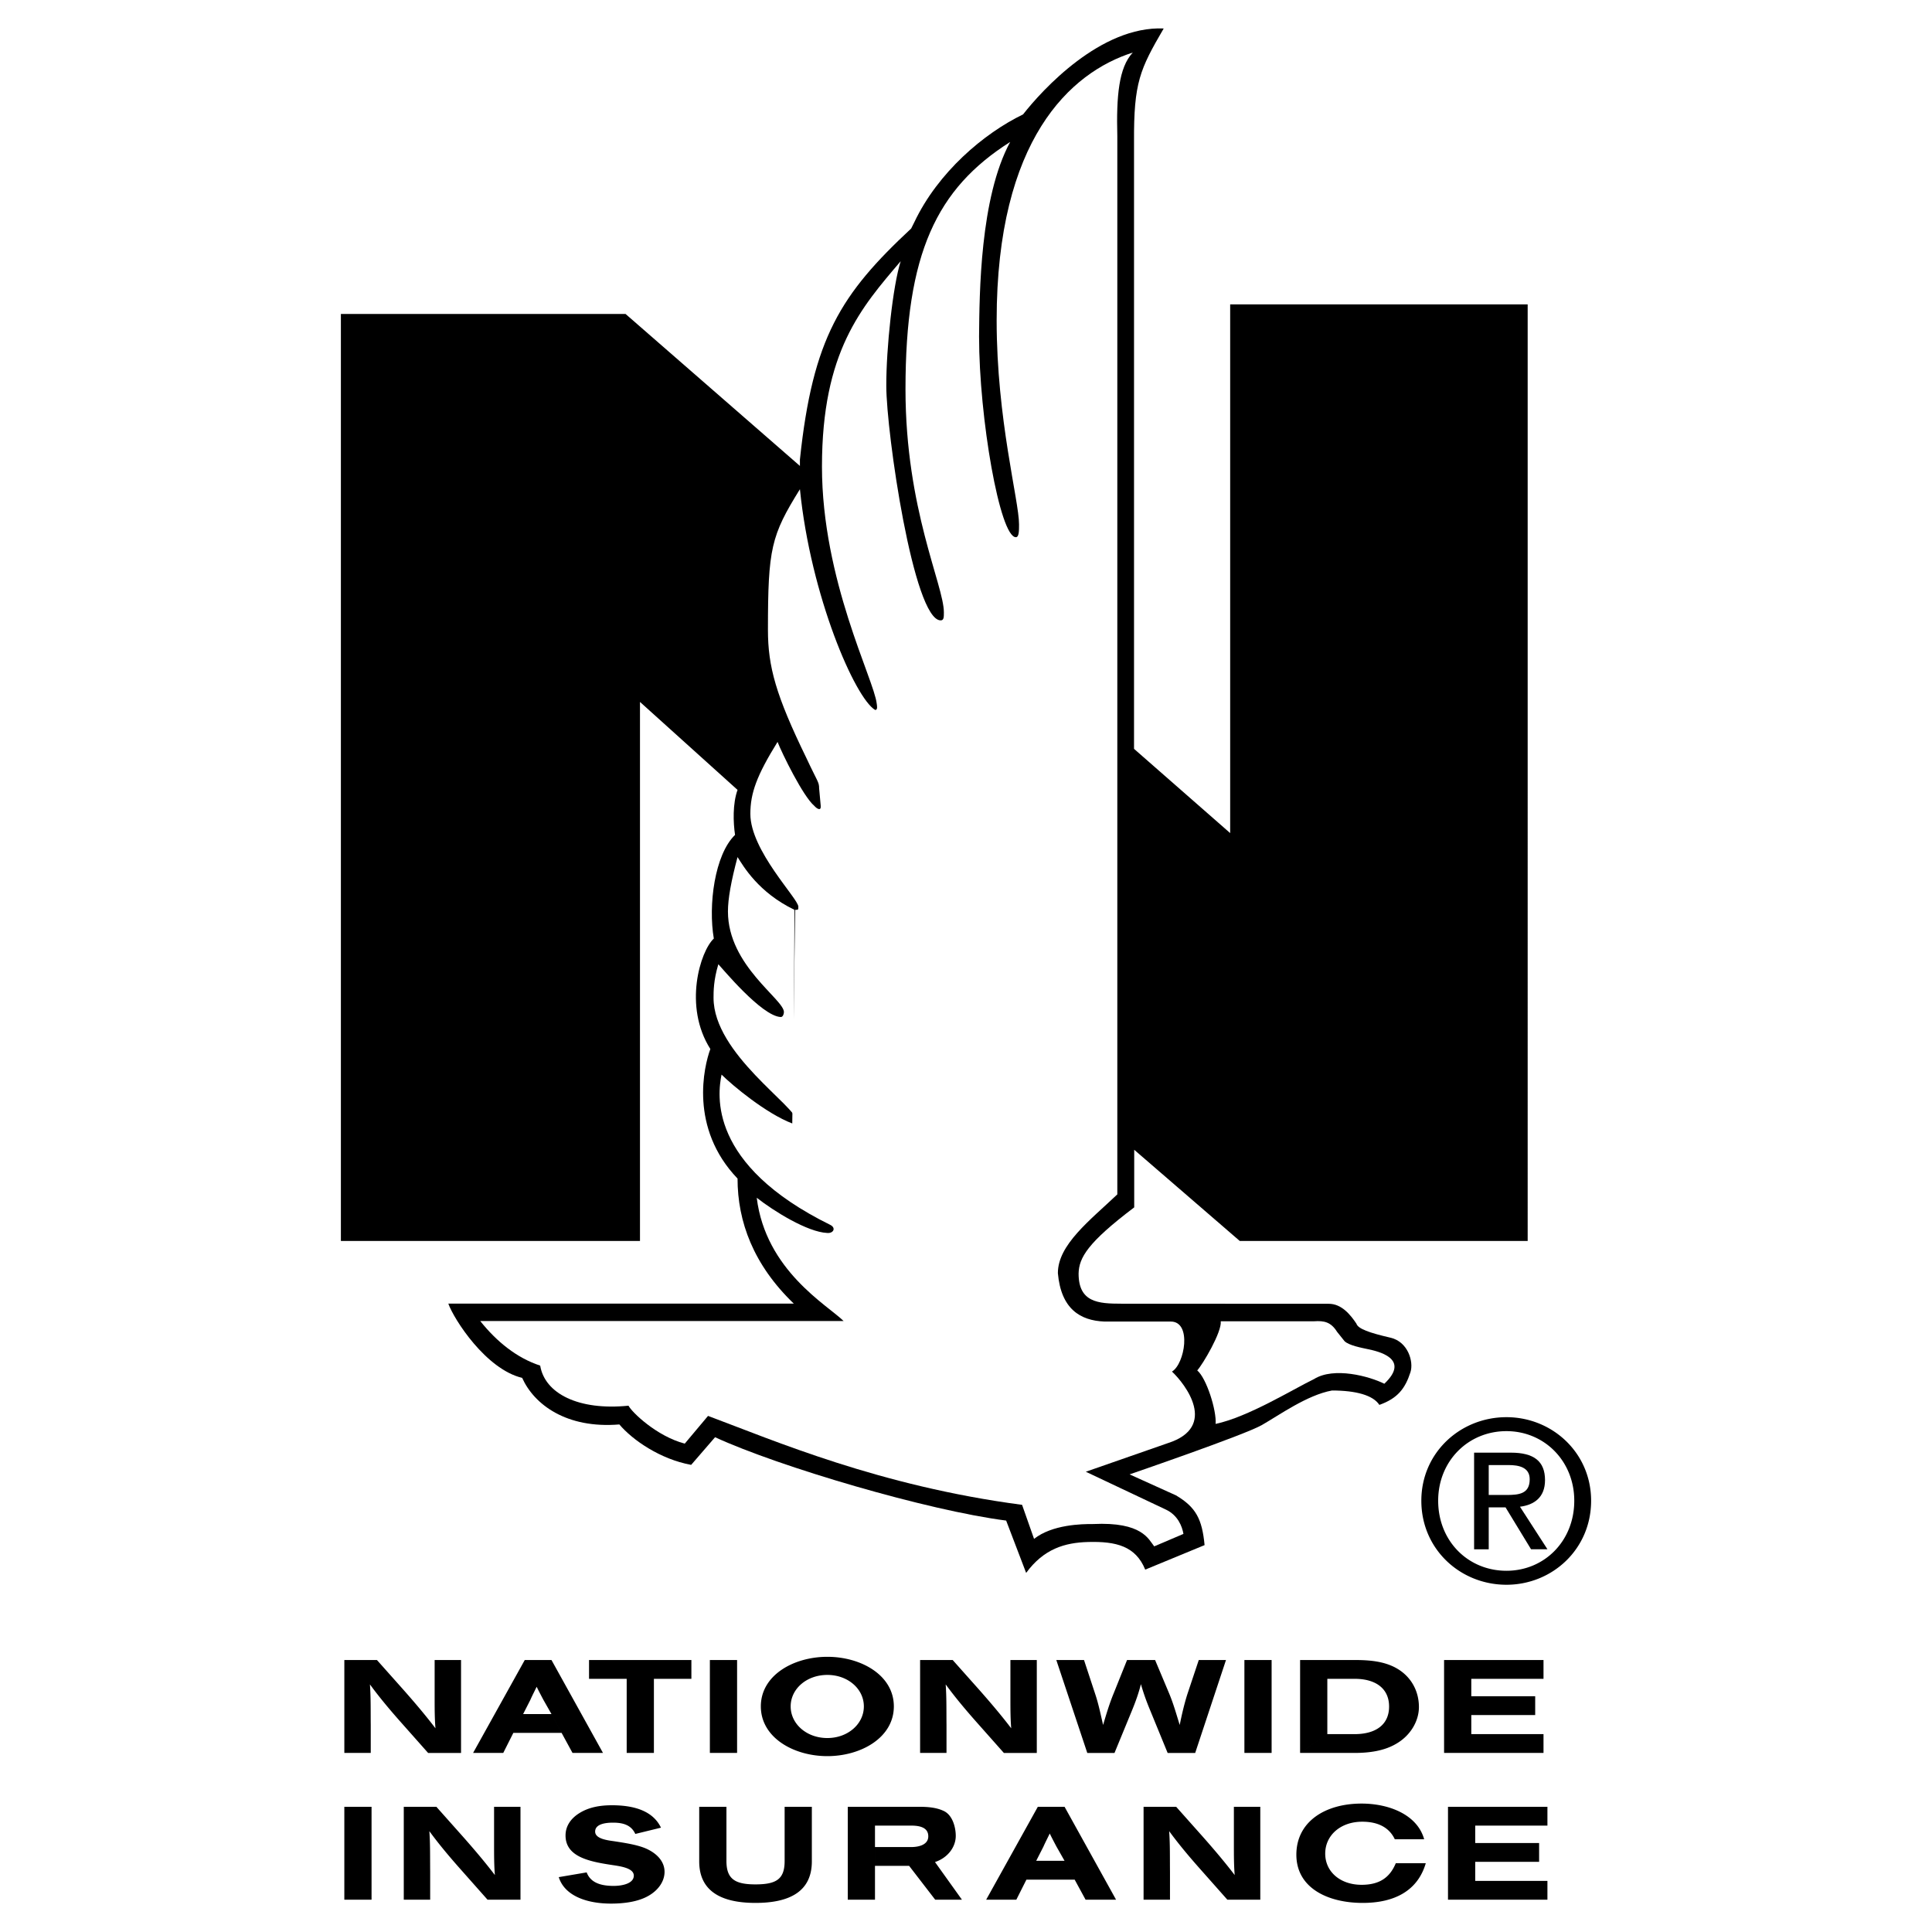
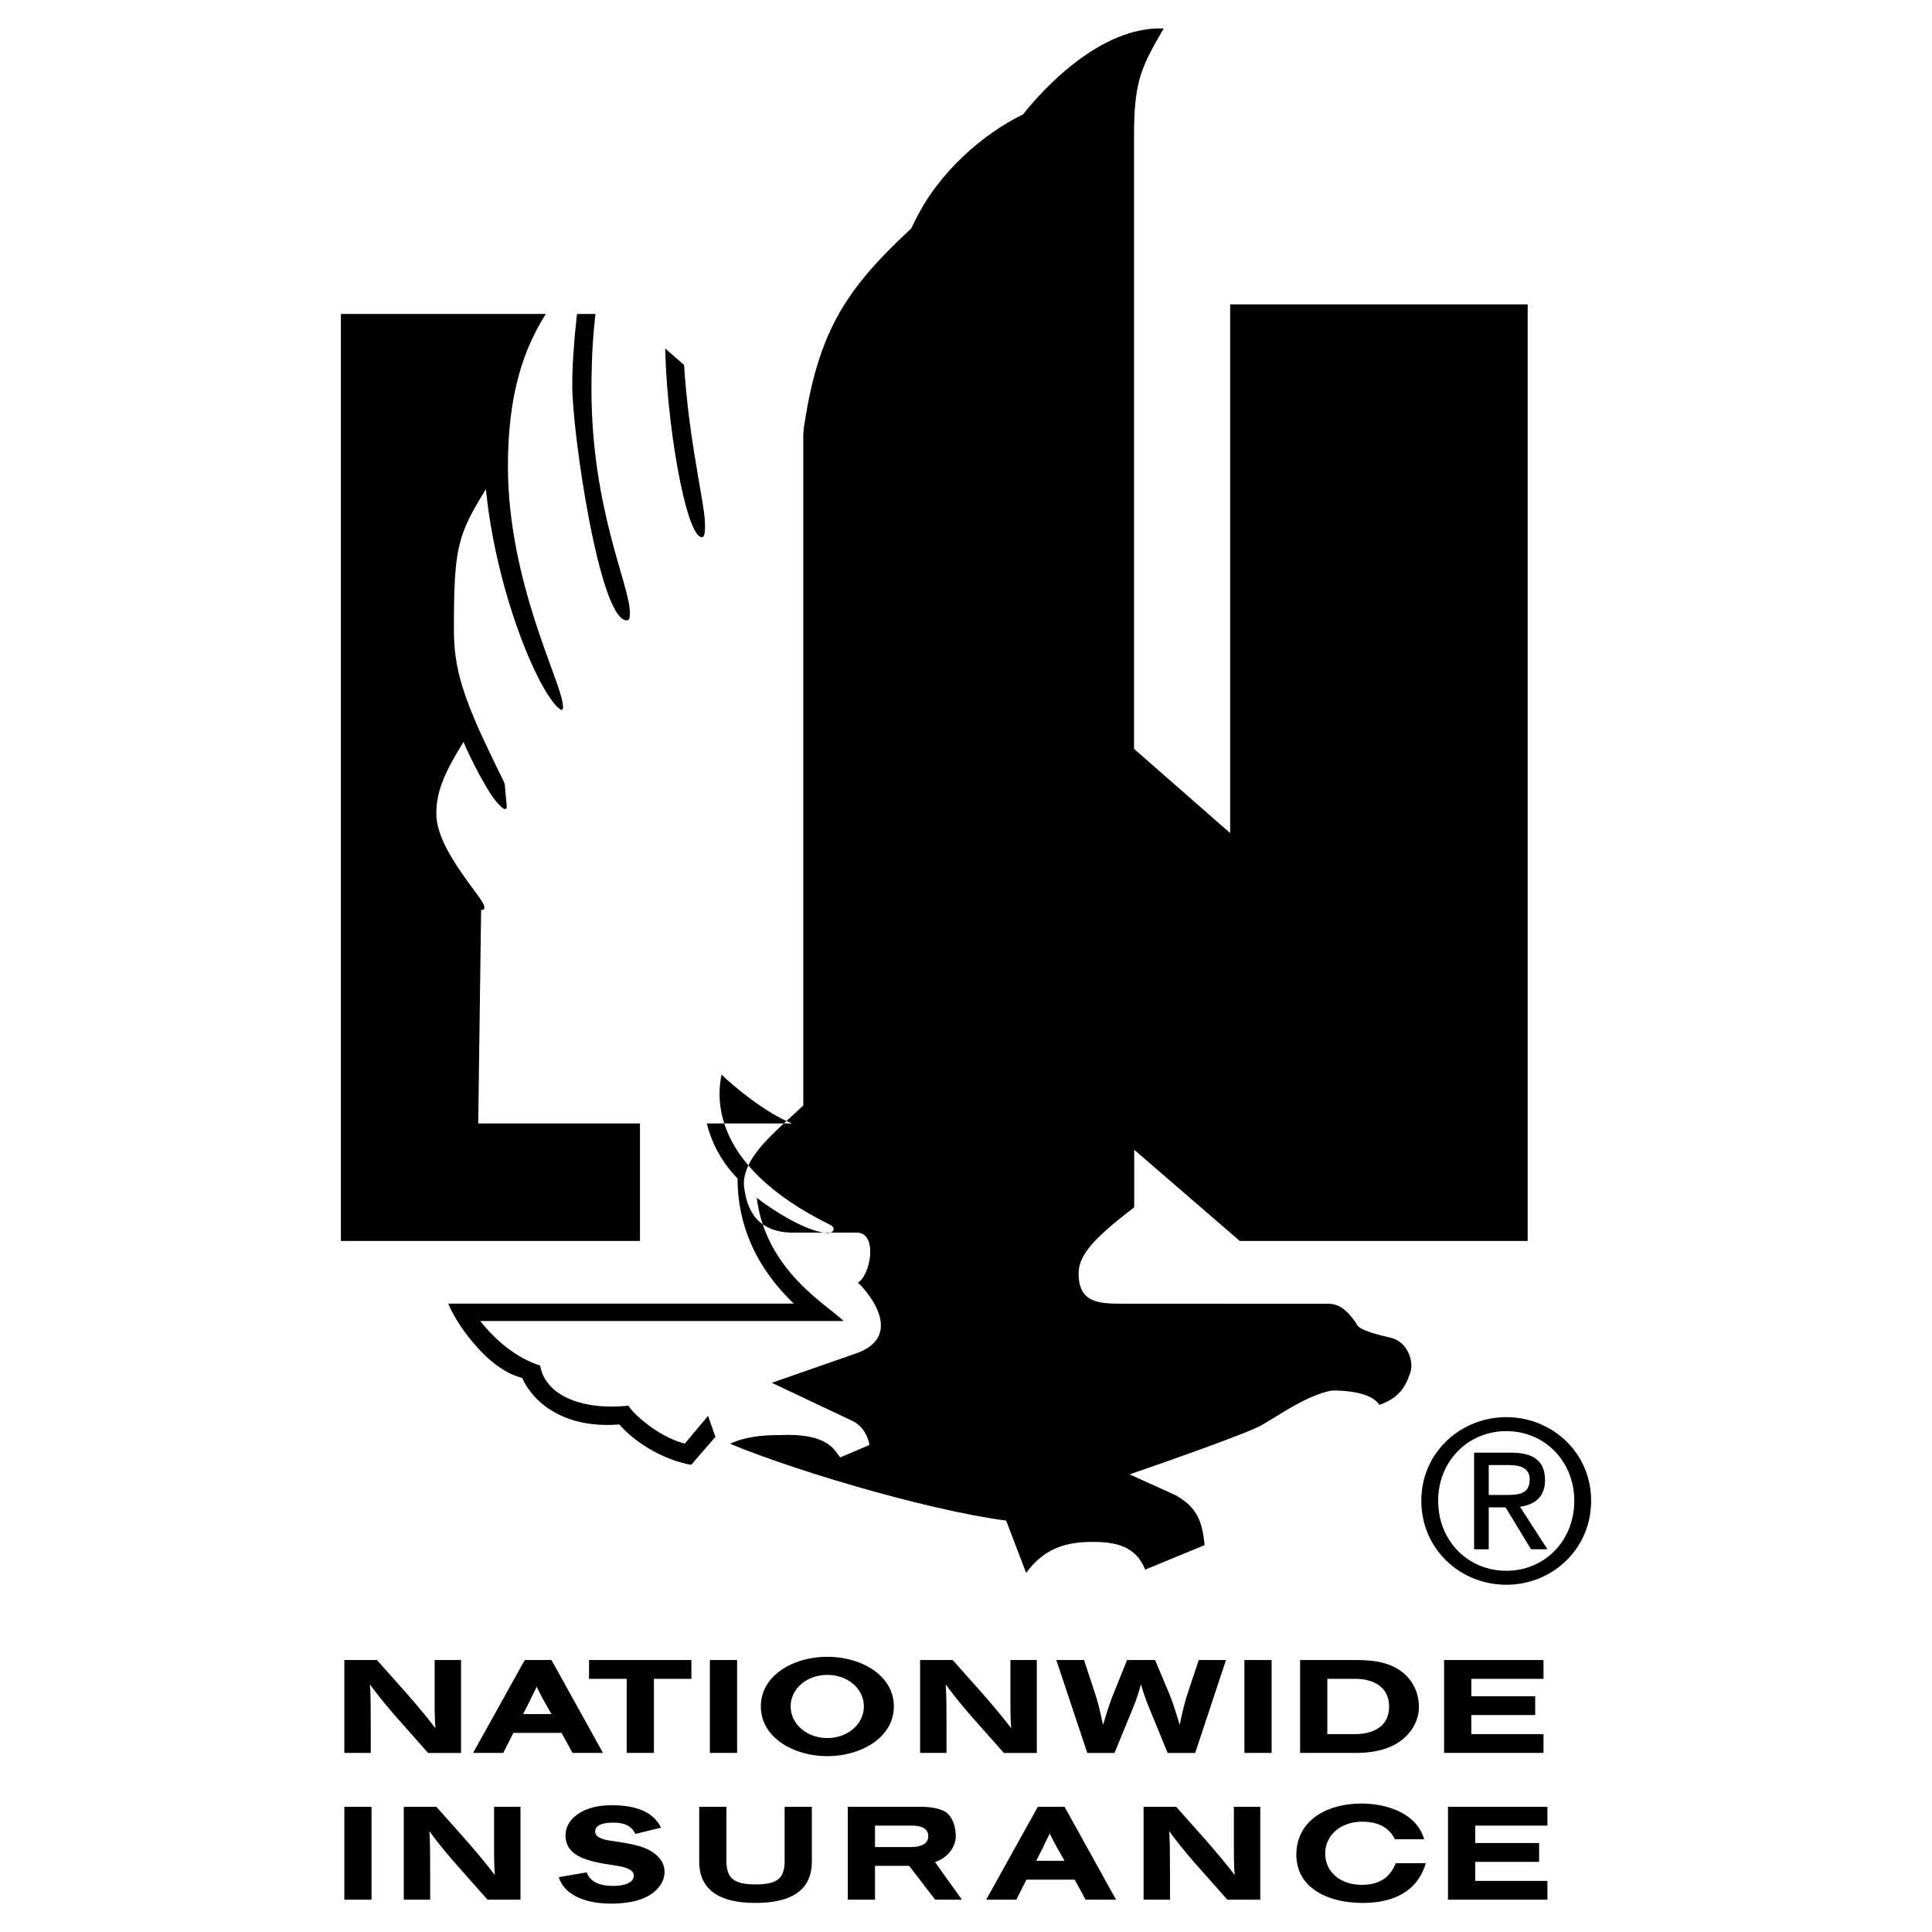
<svg xmlns="http://www.w3.org/2000/svg" width="2500" height="2500" viewBox="0 0 192.756 192.756">
  <g fill-rule="evenodd" clip-rule="evenodd">
    <path fill="#fff" d="M0 0h192.756v192.756H0V0z" />
    <path d="M73.585 117.586c0 4.309 1.596 8.617 5.612 12.475H44.728c.562 1.572 3.749 6.547 7.367 7.41 1.199 2.664 4.426 5.084 9.699 4.646 1.303 1.551 4.087 3.473 7.163 4.033l2.385-2.758c6.399 2.947 21.2 7.311 29.042 8.316l1.994 5.221c1.756-2.393 3.844-3.021 6.18-3.084 2.805-.076 4.742.412 5.701 2.756l5.922-2.445c-.248-2.605-.867-3.785-2.854-4.963l-4.629-2.094s11.455-3.926 13.191-4.918c1.738-.992 4.514-2.994 7.004-3.451 2.393 0 4.104.473 4.725 1.436 1.83-.652 2.576-1.635 3.102-3.258.342-1.055-.248-3.041-1.986-3.445-2.109-.488-3.246-.885-3.406-1.404-.596-.891-1.477-1.98-2.752-1.98l-20.719-.01c-2.285 0-4.246-.133-4.246-3.006.037-1.572.883-3.074 5.549-6.604v-5.746l10.531 9.098h28.725V30.368h-29.682v52.749l-9.592-8.404V14.145c-.033-5.925.588-7.229 2.961-11.304-6.283-.268-12.115 6.123-14.033 8.573-3.914 1.894-8.478 5.765-10.843 10.745l-.319.639c-7.021 6.542-9.823 10.922-11.1 23.05v.638l-17.394-15.16H34.01v92.485h29.841V70.032l9.734 8.777c-.497 1.386-.435 3.248-.249 4.488-2.047 1.986-2.685 7.036-2.118 10.343-1.356 1.26-3.059 6.756-.346 11.02-.638 1.721-2.126 7.875 2.713 12.926 0 0-4.839-5.051 0 0z" />
-     <path d="M121.281 142.064c.111-1.34-.912-4.566-1.832-5.338.547-.594 2.469-3.844 2.346-4.902h9.309c.992-.066 1.676.059 2.295 1.051l.744.93c.436.436 1.74.674 2.359.807.869.188 4.312.9 1.613 3.445-1.49-.746-5.027-1.707-7.012-.467-2.171 1.055-6.578 3.785-9.822 4.474 0 0 3.244-.689 0 0zM79.262 90.774c-3.599-1.737-5.088-4.343-5.677-5.264-.638 2.394-.958 4.149-.958 5.426 0 5.425 5.626 8.778 5.585 10.053-.006.178-.099.488-.319.479-1.913-.08-5.904-4.947-6.224-5.266-.479 1.596-.479 2.713-.479 3.352 0 5.584 8.298 10.85 8.298 12.287 0 .318 0 .318-.319.318l.093-21.385z" fill="#fff" />
-     <path d="M79.044 112.088c-2.606-.992-5.957-3.785-7.055-4.875-.391 1.959-1.383 8.971 10.84 14.99.621.309.314.873-.308.809-1.953-.09-5.276-2.145-7.022-3.512.9 7.262 7.051 10.707 8.666 12.297H47.911c1.649 2.066 3.646 3.684 5.984 4.451.454 2.77 3.805 4.506 8.812 3.998.319.639 2.811 3.053 5.612 3.785l2.323-2.766c6.604 2.467 17.09 6.996 31.331 8.873l1.195 3.396c1.812-1.426 4.729-1.488 5.879-1.48 4.934-.242 5.551 1.543 6.109 2.227l2.916-1.242c-.123-.744-.559-1.861-1.736-2.42l-8.004-3.783 8.189-2.855c5.025-1.613 1.738-5.895.406-7.139 1.27-.74 2.014-4.99-.115-4.99h-6.619c-2.42-.094-4.334-1.258-4.648-4.832 0-2.832 3.18-5.246 5.93-7.855V13.583c-.104-3.998.146-6.853 1.543-8.339-6.236 1.983-13.582 8.688-13.582 26.721 0 9.894 2.234 17.961 2.234 20.355 0 .638 0 1.276-.318 1.276-1.596 0-3.67-11.898-3.67-20.036.039-4.244.084-13.827 3.104-19.398-7.342 4.664-10.445 11.1-10.445 24.664 0 11.969 3.83 19.558 3.83 22.27 0 .479 0 .798-.319.798-2.713 0-5.426-18.76-5.426-23.388-.012-3.73.65-9.994 1.437-12.447-3.93 4.621-7.855 9.008-7.855 20.497 0 11.33 5.2 21.243 5.461 23.635.015.138.139.665-.16.638-1.997-1.183-6.426-11.339-7.5-22.021-2.872 4.627-3.191 5.904-3.191 14.042 0 3.67.798 6.542 3.83 12.766 1.117 2.394 1.276 2.394 1.276 3.032l.16 1.755c.046.55-.387.287-.638 0-1.12-.938-3.224-5.235-3.67-6.383-2.075 3.351-2.713 5.106-2.713 7.181 0 3.67 4.788 8.457 4.788 9.255 0 .319 0 .319-.319.319l-.288 21.313z" fill="#fff" />
+     <path d="M79.044 112.088c-2.606-.992-5.957-3.785-7.055-4.875-.391 1.959-1.383 8.971 10.84 14.99.621.309.314.873-.308.809-1.953-.09-5.276-2.145-7.022-3.512.9 7.262 7.051 10.707 8.666 12.297H47.911c1.649 2.066 3.646 3.684 5.984 4.451.454 2.77 3.805 4.506 8.812 3.998.319.639 2.811 3.053 5.612 3.785l2.323-2.766l1.195 3.396c1.812-1.426 4.729-1.488 5.879-1.48 4.934-.242 5.551 1.543 6.109 2.227l2.916-1.242c-.123-.744-.559-1.861-1.736-2.42l-8.004-3.783 8.189-2.855c5.025-1.613 1.738-5.895.406-7.139 1.27-.74 2.014-4.99-.115-4.99h-6.619c-2.42-.094-4.334-1.258-4.648-4.832 0-2.832 3.18-5.246 5.93-7.855V13.583c-.104-3.998.146-6.853 1.543-8.339-6.236 1.983-13.582 8.688-13.582 26.721 0 9.894 2.234 17.961 2.234 20.355 0 .638 0 1.276-.318 1.276-1.596 0-3.67-11.898-3.67-20.036.039-4.244.084-13.827 3.104-19.398-7.342 4.664-10.445 11.1-10.445 24.664 0 11.969 3.83 19.558 3.83 22.27 0 .479 0 .798-.319.798-2.713 0-5.426-18.76-5.426-23.388-.012-3.73.65-9.994 1.437-12.447-3.93 4.621-7.855 9.008-7.855 20.497 0 11.33 5.2 21.243 5.461 23.635.015.138.139.665-.16.638-1.997-1.183-6.426-11.339-7.5-22.021-2.872 4.627-3.191 5.904-3.191 14.042 0 3.67.798 6.542 3.83 12.766 1.117 2.394 1.276 2.394 1.276 3.032l.16 1.755c.046.55-.387.287-.638 0-1.12-.938-3.224-5.235-3.67-6.383-2.075 3.351-2.713 5.106-2.713 7.181 0 3.67 4.788 8.457 4.788 9.255 0 .319 0 .319-.319.319l-.288 21.313z" fill="#fff" />
    <path d="M102.406 187.533l-1.008 2.002H98.39l5.154-9.271h2.668l5.139 9.271h-3.041l-1.09-2.002-1.008-1.877-.814-1.432c-.227-.43-.455-.861-.666-1.293-.211.445-.439.877-.635 1.322l-.715 1.402h2.83l1.008 1.877h-4.814v.001zM42.713 174.891l-2.797-3.154c-1.057-1.195-2.081-2.418-3.008-3.684.098 1.348.065 2.697.082 4.045v2.793h-2.635v-9.27h3.253l2.634 2.959c1.106 1.252 2.195 2.531 3.204 3.852-.082-.988-.082-1.988-.082-2.988v-3.822h2.634v9.27h-3.285v-.001zM51.217 172.889l-1.008 2.002H47.2l5.155-9.27h2.667l5.139 9.27H57.12l-1.089-2.002-1.009-1.875-.813-1.432c-.228-.432-.455-.861-.667-1.293-.212.445-.439.875-.634 1.32l-.716 1.404h2.83l1.009 1.875h-4.814v.001zM65.24 174.891h-2.715v-7.395h-3.757v-1.875H68.98v1.875h-3.74v7.395zM70.824 174.891v-9.27h2.716v9.27h-2.716zM82.544 167.107c2.049 0 3.643 1.391 3.643 3.141 0 1.752-1.594 3.156-3.643 3.156-2.065 0-3.659-1.404-3.659-3.156.001-1.75 1.594-3.141 3.659-3.141V165.3c-3.366 0-6.635 1.834-6.635 4.947s3.269 4.963 6.635 4.963c3.367 0 6.635-1.85 6.635-4.963s-3.269-4.947-6.635-4.947v1.807zM100.156 174.891l-2.797-3.154c-1.056-1.195-2.081-2.418-3.008-3.684.098 1.348.065 2.697.082 4.045v2.793h-2.634v-9.27h3.252l2.635 2.959c1.105 1.252 2.195 2.531 3.203 3.852-.08-.988-.08-1.988-.08-2.988v-3.822h2.633v9.27h-3.286v-.001zM116.496 174.891l-1.789-4.363a23.06 23.06 0 0 1-.879-2.502c-.211.861-.52 1.723-.861 2.557l-1.773 4.309h-2.715l-3.09-9.27h2.764l1.107 3.363c.342 1.014.553 2.07.797 3.113.309-1.043.617-2.086 1.039-3.113l1.35-3.363h2.799l1.414 3.363c.422 1.014.715 2.07 1.041 3.113.211-1.043.455-2.1.779-3.113l1.123-3.363h2.715l-3.072 9.27h-2.749v-.001zM124.154 174.891v-9.27h2.715v9.27h-2.715zM132.428 173.014l-2.717 1.877v-9.27h5.48c1.447 0 2.928.125 4.164.834 1.496.861 2.211 2.334 2.211 3.85 0 1.432-.861 2.863-2.26 3.668-1.221.725-2.717.918-4.18.918h-5.416l2.718-1.877h2.73c2.066 0 3.432-.916 3.432-2.752 0-1.834-1.381-2.766-3.432-2.766h-2.73v5.518zM144.076 174.891v-9.27h9.92v1.875h-7.205v1.738h6.375v1.877h-6.375v1.903h7.205v1.877h-9.92zM34.354 189.535v-9.271h2.716v9.271h-2.716zM48.643 189.535l-2.797-3.156c-1.057-1.195-2.082-2.418-3.009-3.684.098 1.35.065 2.697.082 4.045v2.795h-2.634v-9.271h3.252l2.635 2.961c1.105 1.25 2.195 2.529 3.203 3.85-.081-.986-.081-1.988-.081-2.988v-3.823h2.635v9.271h-3.286zM80.998 180.264v5.449c0 3.043-2.277 4.141-5.627 4.141-3.285 0-5.61-1.084-5.61-4.141v-5.449h2.716v5.406c0 1.807.861 2.336 2.895 2.336 2.114 0 2.911-.543 2.911-2.336v-5.406h2.715zM87.297 182.141h3.61c.846 0 1.708.18 1.708 1.07 0 .82-.894 1.07-1.708 1.07h-3.61v1.875h3.406l2.603 3.379h2.668l-2.69-3.758c1.266-.418 2.072-1.486 2.072-2.611 0-.834-.302-1.998-1.114-2.443-.781-.402-1.708-.459-2.586-.459h-7.074v9.271h2.715v-7.394zM142.25 185.893c-.797 2.725-3.09 3.961-6.293 3.961-3.496 0-6.619-1.5-6.619-4.809 0-3.293 2.863-5.102 6.506-5.102 2.732 0 5.561 1.1 6.244 3.559h-2.928c-.584-1.223-1.74-1.75-3.252-1.75-2.162 0-3.691 1.361-3.691 3.182s1.512 3.113 3.627 3.113c1.82 0 2.828-.75 3.414-2.154h2.992zM122.455 189.535l-2.797-3.156c-1.057-1.195-2.082-2.418-3.01-3.684.098 1.35.066 2.697.082 4.045v2.795h-2.635v-9.271h3.252l2.635 2.961c1.105 1.25 2.195 2.529 3.203 3.85-.08-.986-.08-1.988-.08-2.988v-3.823h2.635v9.271h-3.285zM144.467 189.535v-9.271h9.92v1.877h-7.205v1.736h6.375v1.877h-6.375v1.904h7.205v1.877h-9.92zM63.386 182.973c-.376-.807-1.073-1.127-2.22-1.127-.809 0-1.788.154-1.788.891 0 .695 1.129.861 1.863.959 1.054.166 2.465.361 3.368.807 1.053.514 1.693 1.305 1.693 2.25 0 .932-.602 1.822-1.599 2.391-1.035.598-2.446.779-3.744.779-2.427 0-4.629-.779-5.212-2.641l2.785-.473c.376 1 1.355 1.348 2.69 1.348.866 0 2.013-.236 2.013-1.027 0-.793-1.468-.947-2.258-1.072-2.295-.346-4.553-.848-4.553-2.932 0-.889.471-1.668 1.393-2.238.941-.584 2.05-.777 3.236-.777 2.258 0 4.102.584 4.892 2.236l-2.559.626zM150.299 142.785c3.781 0 6.766 2.986 6.766 6.943 0 4.025-2.984 6.988-6.766 6.988-3.826 0-6.812-2.963-6.812-6.988-.001-3.957 2.986-6.943 6.812-6.943v-1.393c-4.6 0-8.492 3.539-8.492 8.336 0 4.844 3.893 8.383 8.492 8.383 4.555 0 8.447-3.539 8.447-8.383 0-4.797-3.893-8.336-8.447-8.336v1.393z" />
    <path d="M148.529 146.17h1.99c1.018 0 2.1.221 2.1 1.414 0 1.482-1.105 1.57-2.344 1.57h-1.746v1.238h1.68l2.545 4.18h1.635l-2.742-4.246c1.416-.178 2.5-.93 2.5-2.652 0-1.902-1.129-2.742-3.406-2.742h-3.67v9.641h1.459v-8.403h-.001z" />
  </g>
</svg>